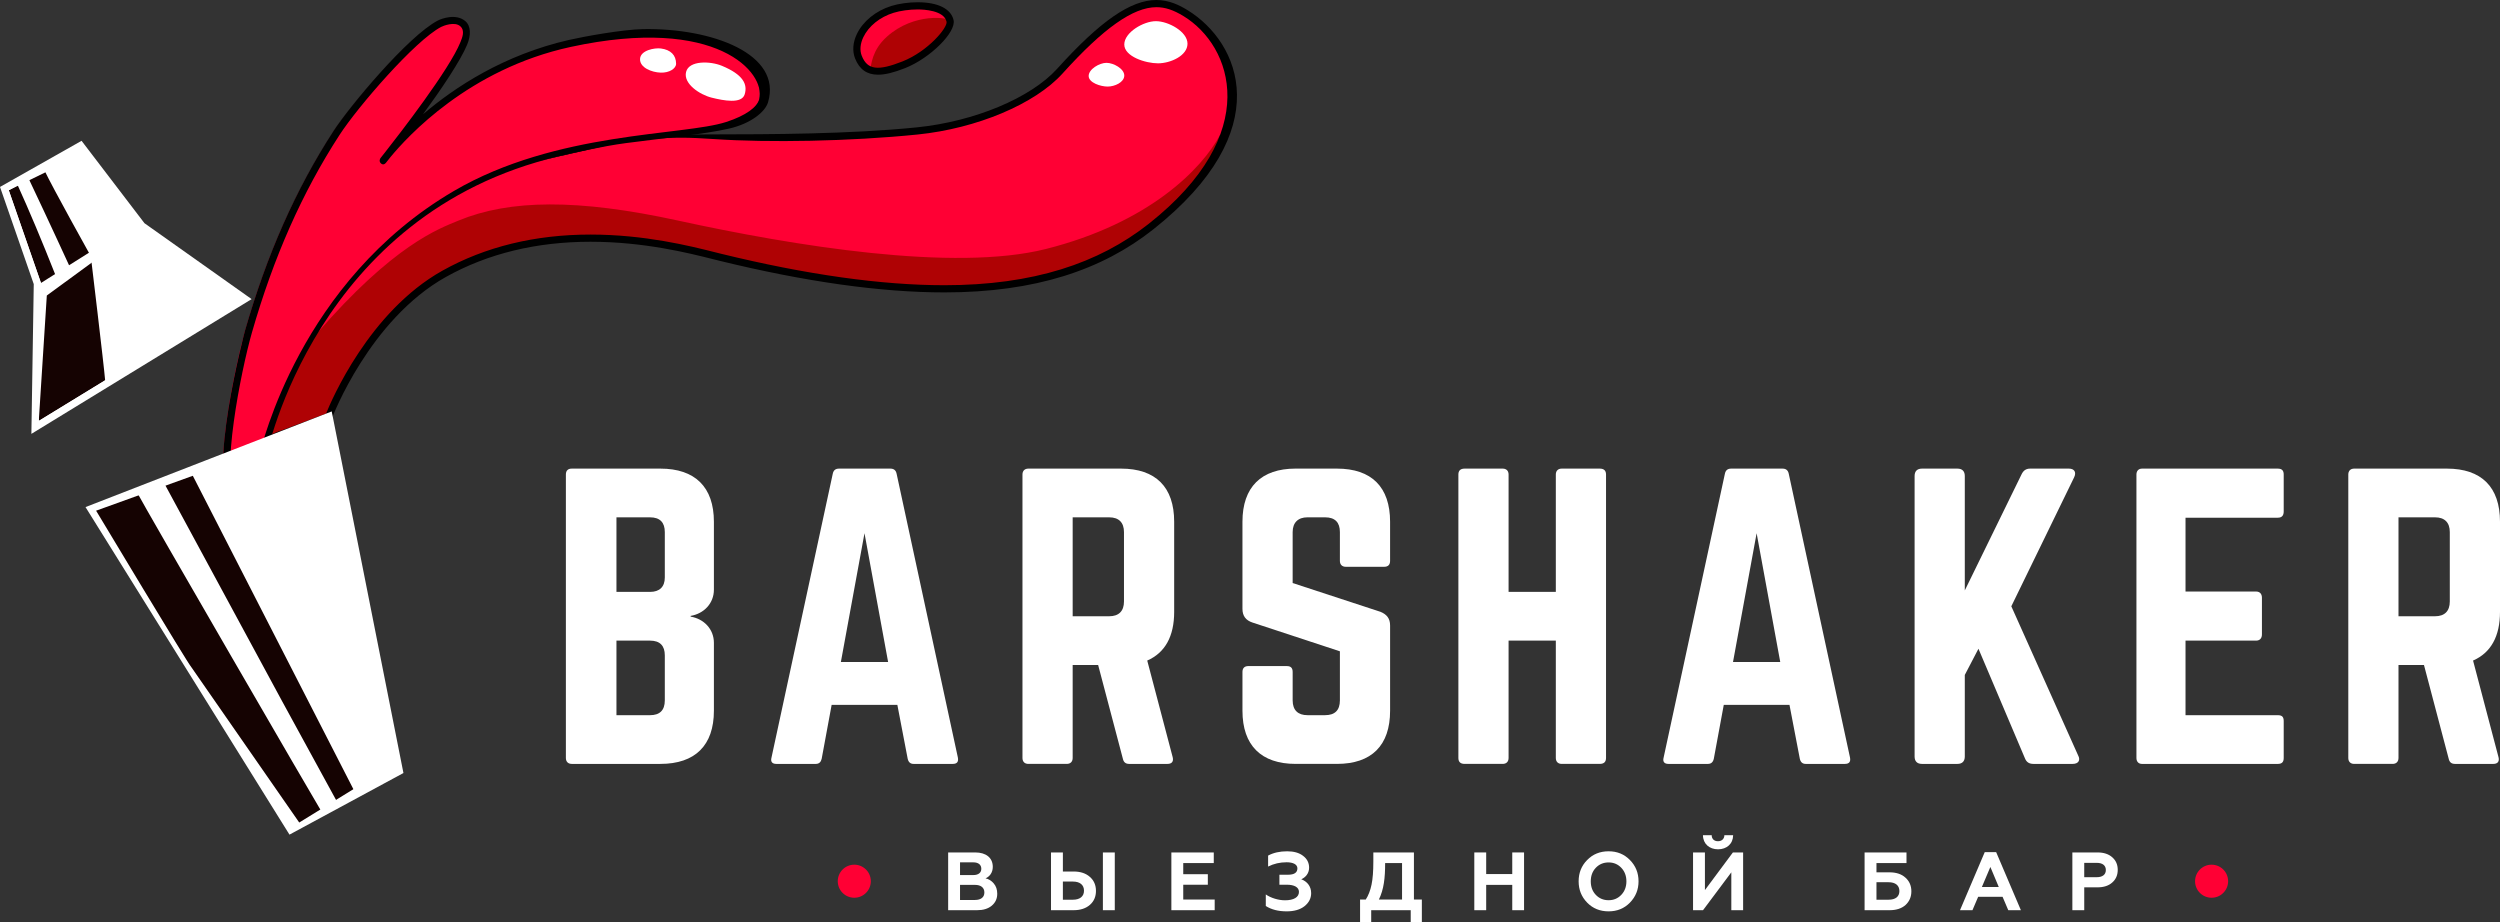
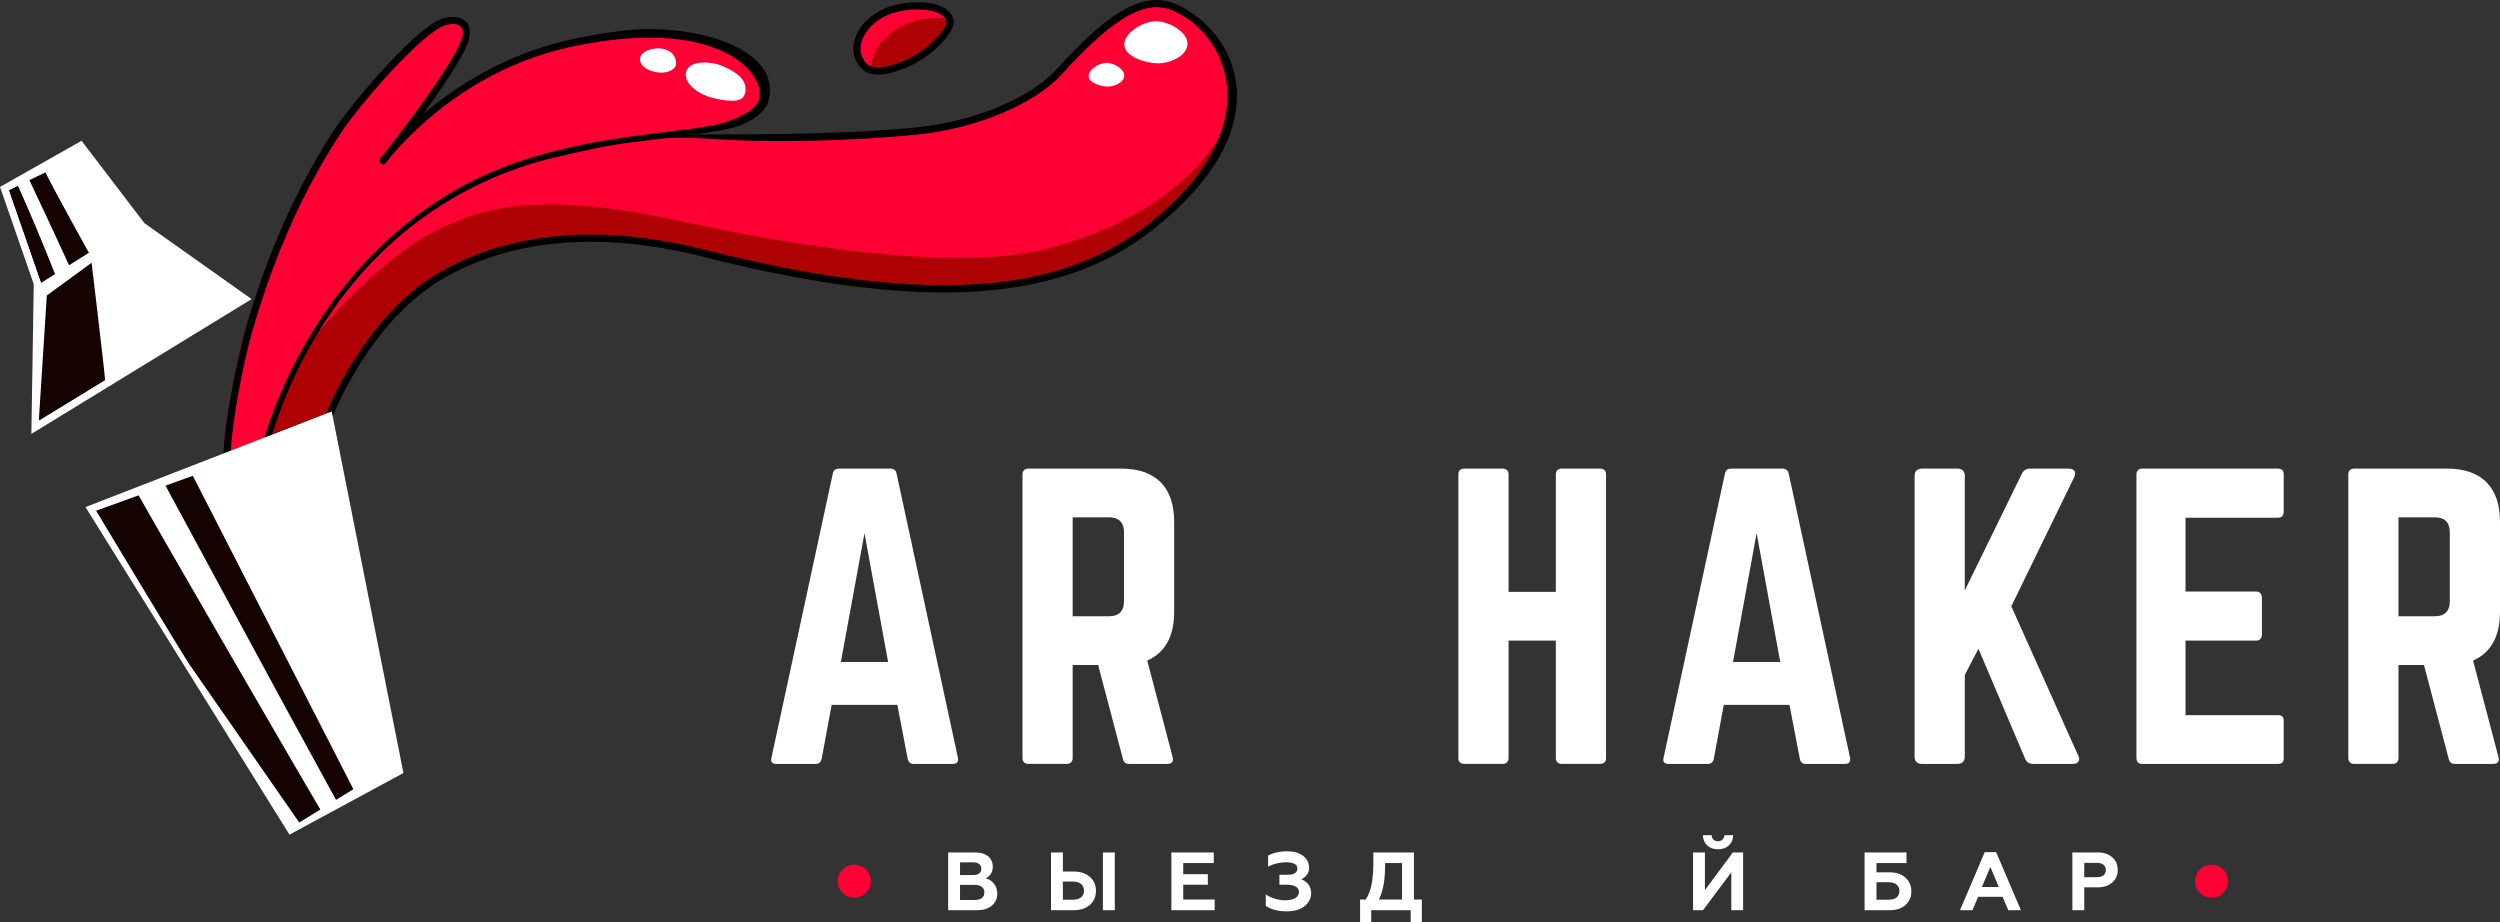
<svg xmlns="http://www.w3.org/2000/svg" id="Layer_2" data-name="Layer 2" viewBox="0 0 485.125 178.913">
  <rect x="0" y="0" width="485.125" height="178.913" fill="#333333" stroke="none" />
  <defs>
    <style> .cls-1 { fill: none; } .cls-2 { fill: #150302; } .cls-3 { fill: #af0204; } .cls-4 { fill: #fff; } .cls-5 { fill: #ff0034; } </style>
  </defs>
  <g id="Layer_1-2" data-name="Layer 1">
    <g>
      <g>
-         <path class="cls-4" d="M138.533,114.428c0,2.65-1.934,4.655-4.513,5.085v.143c2.579.43,4.513,2.435,4.513,5.085v13.18c0,6.733-3.653,10.314-10.386,10.314h-17.191c-.716,0-1.146-.43-1.146-1.146v-55.009c0-.788.429-1.146,1.146-1.146h17.191c6.732,0,10.386,3.581,10.386,10.314v13.18ZM129.006,103.254c0-1.862-.931-2.865-2.865-2.865h-6.518v14.469h6.518c1.863,0,2.865-1.003,2.865-2.793v-8.81ZM129.006,127.177c0-1.862-.931-2.864-2.865-2.864h-6.518v14.469h6.518c1.863,0,2.865-.931,2.865-2.865v-8.739Z" />
        <path class="cls-4" d="M177.282,148.236c-.644,0-1.003-.359-1.146-1.003l-2.005-10.458h-12.75l-1.934,10.458c-.143.644-.501,1.003-1.146,1.003h-7.664c-.788,0-1.146-.43-.931-1.218l11.89-55.081c.143-.716.573-1.003,1.218-1.003h9.956c.644,0,1.074.286,1.218,1.003l11.89,55.081c.143.788-.143,1.218-1.003,1.218h-7.592ZM167.755,103.469l-4.584,24.998h9.168l-4.584-24.998Z" />
        <path class="cls-4" d="M227.849,118.725c0,4.799-1.791,7.951-5.229,9.455l4.942,18.765c.215.86-.214,1.29-1.003,1.29h-7.449c-.716,0-1.074-.359-1.218-1.003l-4.799-18.194h-4.942v18.05c0,.716-.429,1.146-1.146,1.146h-7.449c-.716,0-1.146-.43-1.146-1.146v-55.009c0-.716.429-1.146,1.146-1.146h17.978c6.733,0,10.314,3.581,10.314,10.314v17.476ZM215.243,119.585c1.863,0,2.865-1.003,2.865-2.865v-13.466c0-1.862-1.003-2.865-2.865-2.865h-7.091v19.196h7.091Z" />
-         <path class="cls-4" d="M259.433,90.934c6.733,0,10.314,3.581,10.314,10.314v7.592c0,.716-.358,1.146-1.146,1.146h-7.449c-.715,0-1.145-.43-1.145-1.146v-5.587c0-1.862-.931-2.865-2.865-2.865h-3.437c-1.791,0-2.865,1.004-2.865,2.865v9.884l17.046,5.587c1.218.502,1.863,1.29,1.863,2.65v16.546c0,6.733-3.581,10.314-10.314,10.314h-8.021c-6.662,0-10.314-3.581-10.314-10.314v-7.521c0-.788.429-1.146,1.146-1.146h7.449c.788,0,1.146.359,1.146,1.146v5.515c0,1.934,1.074,2.865,2.865,2.865h3.437c1.863,0,2.865-.931,2.865-2.865v-9.527l-16.976-5.587c-1.289-.43-1.933-1.289-1.933-2.65v-16.904c0-6.733,3.652-10.314,10.314-10.314h8.021Z" />
        <path class="cls-4" d="M301.908,92.08c0-.716.43-1.146,1.146-1.146h7.378c.859,0,1.218.43,1.218,1.146v55.009c0,.716-.359,1.146-1.218,1.146h-7.378c-.716,0-1.146-.43-1.146-1.146v-22.777h-9.168v22.777c0,.716-.43,1.146-1.146,1.146h-7.377c-.86,0-1.218-.43-1.218-1.146v-55.009c0-.716.358-1.146,1.218-1.146h7.377c.716,0,1.146.43,1.146,1.146v22.777h9.168v-22.777Z" />
        <path class="cls-4" d="M350.399,148.236c-.644,0-1.003-.359-1.145-1.003l-2.006-10.458h-12.749l-1.934,10.458c-.144.644-.502,1.003-1.146,1.003h-7.664c-.788,0-1.146-.43-.931-1.218l11.89-55.081c.144-.716.574-1.003,1.218-1.003h9.957c.644,0,1.074.286,1.218,1.003l11.89,55.081c.144.788-.143,1.218-1.003,1.218h-7.593ZM340.873,103.469l-4.584,24.998h9.168l-4.584-24.998Z" />
        <path class="cls-4" d="M394.591,148.236c-.859,0-1.36-.359-1.647-1.075l-9.025-21.273-2.65,5.085v15.83c0,.931-.501,1.433-1.433,1.433h-6.876c-.931,0-1.433-.501-1.433-1.433v-54.436c0-.931.501-1.433,1.433-1.433h6.876c.931,0,1.433.501,1.433,1.433v22.204l11.031-22.562c.358-.716.86-1.075,1.648-1.075h7.521c1.074,0,1.504.716,1.003,1.719l-12.176,24.998,12.964,28.937c.501.931.072,1.648-1.074,1.648h-7.593Z" />
        <path class="cls-4" d="M443.153,99.243c0,.716-.286,1.218-1.145,1.218h-17.907v14.325h13.681c.716,0,1.146.43,1.146,1.218v7.092c0,.788-.43,1.218-1.146,1.218h-13.681v14.469h17.907c.859,0,1.145.358,1.145,1.145v7.163c0,.716-.286,1.146-1.145,1.146h-26.359c-.644,0-1.074-.43-1.074-1.146v-55.009c0-.716.43-1.146,1.074-1.146h26.359c.859,0,1.145.43,1.145,1.146v7.163Z" />
        <path class="cls-4" d="M485.125,118.725c0,4.799-1.791,7.951-5.229,9.455l4.943,18.765c.215.86-.215,1.29-1.003,1.29h-7.449c-.716,0-1.075-.359-1.218-1.003l-4.799-18.194h-4.943v18.05c0,.716-.43,1.146-1.146,1.146h-7.448c-.716,0-1.146-.43-1.146-1.146v-55.009c0-.716.43-1.146,1.146-1.146h17.978c6.733,0,10.314,3.581,10.314,10.314v17.476ZM472.519,119.585c1.862,0,2.864-1.003,2.864-2.865v-13.466c0-1.862-1.003-2.865-2.864-2.865h-7.092v19.196h7.092Z" />
      </g>
      <g>
        <circle class="cls-5" cx="429.16" cy="171" r="3.208" />
        <circle class="cls-5" cx="165.776" cy="171" r="3.208" />
      </g>
      <g>
        <path class="cls-4" d="M183.99,176.624v-11.207h5.266c2.049,0,3.394,1.009,3.394,2.801,0,1.137-.641,1.906-1.408,2.225.623.129,1.152.465,1.601.993.448.528.673,1.185.673,2.001,0,.945-.355,1.713-1.058,2.306-.704.592-1.648.88-2.834.88h-5.634ZM186.294,169.804h2.594c.959,0,1.536-.448,1.536-1.216,0-.785-.576-1.249-1.536-1.249h-2.594v2.465ZM186.294,174.639h2.899c1.137,0,1.825-.512,1.825-1.456,0-.945-.688-1.473-1.825-1.473h-2.899v2.929Z" />
        <path class="cls-4" d="M203.947,176.624v-11.207h2.305v3.698h2.08c1.33,0,2.386.352,3.17,1.057.785.688,1.168,1.601,1.168,2.705,0,1.105-.383,2.018-1.168,2.706-.785.688-1.841,1.04-3.17,1.04h-4.385ZM206.252,174.59h1.953c1.345,0,2.146-.64,2.146-1.744,0-1.137-.8-1.778-2.146-1.778h-1.953v3.522ZM214.016,176.624v-11.207h2.307v11.207h-2.307Z" />
        <path class="cls-4" d="M227.304,176.624v-11.207h8.228v2.065h-5.923v2.161h4.771v2.034h-4.771v2.882h6.101v2.065h-8.405Z" />
        <path class="cls-4" d="M245.627,175.808v-2.242c.975.688,2.466,1.137,3.731,1.137,1.713,0,2.704-.607,2.704-1.632,0-.897-.894-1.393-2.383-1.393h-1.41v-1.937h1.682c1.199,0,1.809-.416,1.809-1.233,0-.752-.8-1.184-2.099-1.184-1.28,0-2.479.271-3.585.832v-2.129c1.04-.561,2.273-.833,3.697-.833,1.298,0,2.323.288,3.089.881.785.592,1.171,1.361,1.171,2.305,0,1.137-.738,1.906-1.523,2.242,1.09.4,1.921,1.328,1.921,2.689,0,1.008-.433,1.841-1.28,2.529-.847.673-2.018,1.009-3.473,1.009-1.635,0-2.98-.352-4.051-1.04Z" />
        <path class="cls-4" d="M263.921,178.913v-4.354h1.103c.514-.785.881-1.745,1.121-2.882.24-1.137.352-2.641.352-4.483v-1.777h7.876v9.142h1.538v4.354h-2.161v-2.289h-7.667v2.289h-2.161ZM272.068,174.559v-7.077h-3.282c0,2.867-.24,5.076-1.215,7.077h4.497Z" />
-         <path class="cls-4" d="M286.089,176.624v-11.207h2.305v4.195h5.06v-4.195h2.289v11.207h-2.289v-4.914h-5.06v4.914h-2.305Z" />
-         <path class="cls-4" d="M307.984,166.89c1.105-1.137,2.498-1.697,4.161-1.697,1.666,0,3.042.561,4.148,1.697,1.105,1.121,1.666,2.498,1.666,4.131,0,1.616-.561,2.993-1.666,4.13-1.105,1.137-2.482,1.697-4.148,1.697-1.663,0-3.056-.561-4.161-1.697-1.105-1.137-1.65-2.513-1.65-4.13,0-1.633.545-3.01,1.65-4.131ZM312.145,174.687c.993,0,1.809-.352,2.466-1.04.657-.688.993-1.569.993-2.625,0-1.057-.336-1.937-.993-2.627-.657-.688-1.473-1.04-2.466-1.04-.991,0-1.825.352-2.479,1.04-.657.69-.978,1.569-.978,2.627,0,1.056.321,1.937.978,2.625.654.688,1.489,1.04,2.479,1.04Z" />
        <path class="cls-4" d="M328.535,176.624v-11.207h2.305v7.3l5.428-7.3h1.984v11.207h-2.289v-7.348l-5.491,7.348h-1.937ZM332.154,162.071c0,.705.464,1.169,1.215,1.169.753,0,1.233-.464,1.249-1.169h1.697c-.016,1.682-1.249,2.737-2.93,2.737-1.679,0-2.912-1.056-2.928-2.737h1.697Z" />
        <path class="cls-4" d="M361.823,176.624v-11.207h8.132v2.065h-5.827v1.794h2.529c1.298,0,2.339.336,3.089,1.025.769.688,1.155,1.568,1.155,2.658,0,1.088-.386,1.968-1.137,2.657-.753.673-1.794,1.009-3.108,1.009h-4.834ZM364.128,174.59h2.354c1.327,0,2.096-.592,2.096-1.68,0-1.088-.769-1.713-2.096-1.713h-2.354v3.393Z" />
        <path class="cls-4" d="M380.339,176.624l4.802-11.271h2.211l4.802,11.271h-2.448l-1.105-2.594h-4.74l-1.105,2.594h-2.417ZM384.583,172.125h3.28l-1.632-3.89-1.648,3.89Z" />
        <path class="cls-4" d="M402.142,176.624v-11.207h4.899c1.199,0,2.161.321,2.85.945.704.624,1.056,1.425,1.056,2.432,0,1.009-.352,1.826-1.056,2.449-.688.624-1.65.945-2.85.945h-2.594v4.435h-2.305ZM404.446,170.22h2.432c1.105,0,1.762-.495,1.762-1.392,0-.897-.657-1.392-1.762-1.392h-2.432v2.784Z" />
      </g>
    </g>
    <path class="cls-5" d="M184.359,4.05c.397,1.721-4.073,6.582-8.985,8.521-4.912,1.939-7.549,1.676-8.802-1.498-1.253-3.174,1.579-7.7,6.625-9.258,3.446-1.064,10.36-1.248,11.163,2.235Z" />
    <path class="cls-3" d="M184.359,4.05c-.156-.676-6.98-1.665-12.251,3.066-2.964,2.659-2.964,5.419-3.283,6.399,1.501.568,3.611.217,6.549-.943,4.912-1.939,9.382-6.8,8.985-8.521Z" />
    <path class="cls-5" d="M205.669,13.797c13.493-14.957,19.077-14.492,24.372-11.256,9.973,6.094,9.967,19.311,7.373,24.437-2.936,5.802-9.113,12.78-14.064,16.995-17.216,14.657-46.141,15.122-83.632,5.936-7.295-1.787-31.87-8.895-53.546,3.236-15.204,8.509-22.36,27.656-22.36,27.656l-10.886,4.119s7.89-21.014,12.357-26.92c4.956-6.554,15.592-16.38,25.008-21.33,12.312-6.473,30.639-9.436,40.031-10.367,5.591-.555,27.779,1.128,47.667-.894,11.352-1.154,22.455-5.819,27.68-11.611Z" />
    <path class="cls-3" d="M202.955,48.316c-17.836,4.498-48.939-.619-71.345-5.507-19.542-4.264-32.725-4.109-42.652 0-3.896,1.613-12.574,4.691-27.538,21.986-4.845,5.6-9.091,20.125-9.091,20.125l11.482-4.119s7.156-19.147,22.36-27.656c21.677-12.131,46.252-5.024,53.546-3.236,37.491,9.186,66.416,8.721,83.632-5.936,4.951-4.215,12.734-9.862,13.429-17.842-3.529,6.658-13.793,17.133-33.824,22.185Z" />
    <path d="M230.405,1.946c-1.482-.906-3.506-1.946-6.014-1.946-4.989,0-10.922,4.11-19.24,13.33-5.118,5.673-16.062,10.248-27.233,11.384-13.017,1.324-28.829,1.349-39.291,1.364-5.784.009-9.963.015-11.919.21-.985.098-2.08.24-3.253.416.165.439-25.638,5.824-25.589,6.276,1.112-.14,16.786-4.906,27.331-5.901,5.237-.494,8.452-.43,13.432-.089,10.466.718,26.344.443,39.43-.888,11.49-1.168,22.794-5.925,28.127-11.839,7.921-8.78,13.705-12.868,18.204-12.868,1.708,0,3.29.521,5.287,1.74,9.468,5.786,15.474,22.754-6.781,40.306-9.703,7.653-22.376,11.905-39.641,11.905-12.218,0-26.811-2.058-43.373-6.115l-1.21-.303c-4.739-1.192-13.561-3.412-24.084-3.412-10.76,0-20.436,2.362-28.759,7.02-14.207,7.951-21.557,25.235-22.556,27.721l-8.275,3.13c-4.777,1.532-3.27,2.73-3.27,2.73l12.625-4.777.11-.296c.071-.189,7.238-19.003,22.048-27.291,8.113-4.54,17.559-6.842,28.077-6.842,10.349,0,19.062,2.193,23.743,3.371l1.219.304c16.671,4.085,31.375,6.155,43.705,6.155,17.61,0,30.59-4.347,40.546-12.237,24.251-19.22,16.838-36.304,6.602-42.56Z" />
    <path class="cls-5" d="M89.907,8.628c-2.557,6.382-16.193,22.39-16.193,22.39,0,0,12.633-17.283,36.188-22.654,7.557-1.723,21.174-2.731,28.349.202,2.435.996,9.974,3.939,9.09,10.684-.275,2.101-4.754,4.636-6.84,5.002-11.799,2.067-23.974,3.607-31.831,5.484-5.41,1.292-16.055,5.134-20.905,7.851-6.577,3.685-18.142,15.429-23.004,21.191-4.879,5.782-14.398,29.338-14.398,29.338,0,0-4.316,9.813-5.48,8.841-4.263-3.563,1.115-27.351,2.648-32.691,4.707-16.397,10.672-28.634,17.064-38.498,3.339-5.153,14.558-18.393,20.006-21.226,1.003-.522,3.458-.38,4.523,0,1.887.673,1.141,3.2.785,4.089Z" />
    <path d="M45.756,97.783c-.234,0-.452-.08-.633-.231-5.26-4.396,2.343-33.133,2.425-33.419,4.239-14.763,9.847-27.417,17.149-38.685,3.079-4.752,14.499-18.465,20.27-21.465.658-.343,3.504-1.439,5.326.114,1.099.937,1.129,2.718.351,4.589-1.308,3.147-5.041,8.683-8.571,13.503,6.168-5.271,15.705-11.558,28.362-14.444,2.874-.655,10.344-2.025,14.373-2.095,13.355-.233,27.02,4.814,24.227,14.209-.538,1.811-3.263,4.115-7.576,5.099-4.948,1.128-12.83,1.854-20.067,2.821-4.519.604-9.987,1.861-12.967,2.562-47.208,11.103-56.631,57.843-56.724,58.086-2.734,6.219-4.73,9.356-5.945,9.357h-.001ZM85.611,5.22c-5.071,2.637-16.202,15.524-19.741,20.987-7.227,11.151-12.781,23.683-16.98,38.311-2.148,7.484-6.229,28.19-3.068,31.77.907-.792,3.02-4.822,4.59-8.392.371-.97,7.677-33.325,37.7-50.857,19.849-11.59,44.481-10.663,52.807-13.369,3.845-1.249,6.019-2.88,6.42-4.449,1.285-5.034-8.087-16.289-36.592-10.115-19.824,4.294-31.769,17.497-34.973,21.37l-.825,1.041s-.452.687-.996.221c-.559-.479-.112-1.069-.112-1.069,0,0,.288-.394.857-1.083,2.891-3.671,12.523-16.106,14.651-21.42.347-.864.919-2.203-.017-3.059-1.092-.998-3.334-.087-3.721.114Z" />
    <path d="M170.391,14.496c-2.166,0-3.628-1.036-4.468-3.166-.558-1.413-.433-3.094.354-4.732,1.191-2.482,3.701-4.519,6.714-5.45,1.439-.444,3.341-.71,5.085-.71,3.92,0,6.459,1.26,6.964,3.456.544,2.355-4.556,7.41-9.409,9.327-2.202.87-3.867,1.275-5.239,1.275ZM178.075,1.834c-1.612,0-3.359.243-4.672.648-2.648.818-4.842,2.582-5.868,4.719-.616,1.284-.728,2.568-.314,3.616,1.098,2.782,3.175,2.97,7.897,1.106,4.972-1.964,8.818-6.603,8.562-7.715-.508-2.203-4.418-2.374-5.604-2.374Z" />
    <polygon class="cls-4" points="47.557 58 6.808 82.935 7.226 56.537 7.25 55.021 6.553 53.014 .851 36.596 15.64 28.228 27.541 43.818 47.557 58" />
    <polygon class="cls-4" points="77.493 149.647 57.839 160.533 50.301 149.168 50.301 149.168 17.621 98.748 63.812 80.801 77.493 149.647" />
    <path class="cls-2" d="M20.401,73.799c-.215-2.745-2.78-24.087-2.78-24.087,0,0-7.455-13.371-9.02-16.699l-3.015,1.706c3.848,8.09,7.988,17.129,7.988,17.129,0,0-2.015,3.547-2.776,1.622q-3.982-10.078-7.368-17.531l-1.729.978,6.249,17.992-.423,26.768,12.874-7.878Z" />
    <path class="cls-2" d="M62.622,157.884c-1.269-2.044-34.122-58.705-36.163-62.569l-8.838,3.434,32.507,51.364s.179-.224.437-.604l7.274,11.025,4.783-2.649Z" />
    <polygon class="cls-2" points="37.017 91.546 31.762 93.587 54.728 136.041 65.821 156.345 69.148 154.259 37.017 91.546" />
    <polygon class="cls-1" points="7.526 81.677 46.289 57.958 26.986 44.242 7.922 56.691 7.526 81.677" />
    <path class="cls-4" d="M48.825,58.043l-20.794-14.733-12.205-15.989L0,36.275l6.55,18.859-.46,29.058,42.734-26.149ZM1.701,36.917l13.742-6.72,11.543,14.044,19.303,13.716L7.526,81.677l1.558-24.332,17.902-13.103-.686-.898-18.35,11.565L1.701,36.917Z" />
    <path class="cls-4" d="M64.371,79.835l-47.778,18.564,39.58,63.562,22.115-11.957-13.918-70.169ZM37.056,129.356c-.413-.279-18.408-30.257-18.408-30.257l44.779-16.164,7.134,37.964,4.904,27.998-17.399,10.713-21.011-30.253Z" />
    <line class="cls-1" x1="77.64" y1="30.197" x2="52.926" y2="31.08" />
    <polygon class="cls-1" points="26.3 43.344 26.986 44.242 15.443 30.197 1.701 36.917 7.95 54.909 26.3 43.344" />
    <path class="cls-4" d="M144.507,18.306c-.576,1.895-4.066,1.227-6.404.645-2.338-.582-5.537-2.714-4.971-4.989.566-2.275,4.725-2.118,6.949-1.194,4.156,1.727,5.016,3.596,4.426,5.538Z" />
    <path class="cls-4" d="M131.196,12.379c.002.882-1.271,1.78-3.005,1.716-1.733-.064-4.053-.962-3.991-2.649.062-1.687,2.811-2.2,4.049-2.037,1.895.249,2.942,1.282,2.947,2.97Z" />
    <path class="cls-4" d="M230.435,8.477c0,2.345-3.316,3.812-5.725,3.812-2.409,0-6.543-1.311-6.543-3.656,0-2.345,3.725-4.524,6.134-4.524s6.134,2.023,6.134,4.368Z" />
    <path class="cls-4" d="M218.167,14.653c0,1.321-1.868,2.147-3.225,2.147-1.357,0-3.686-.738-3.686-2.059s2.098-2.548,3.455-2.548c1.357,0,3.455,1.14,3.455,2.46Z" />
  </g>
</svg>